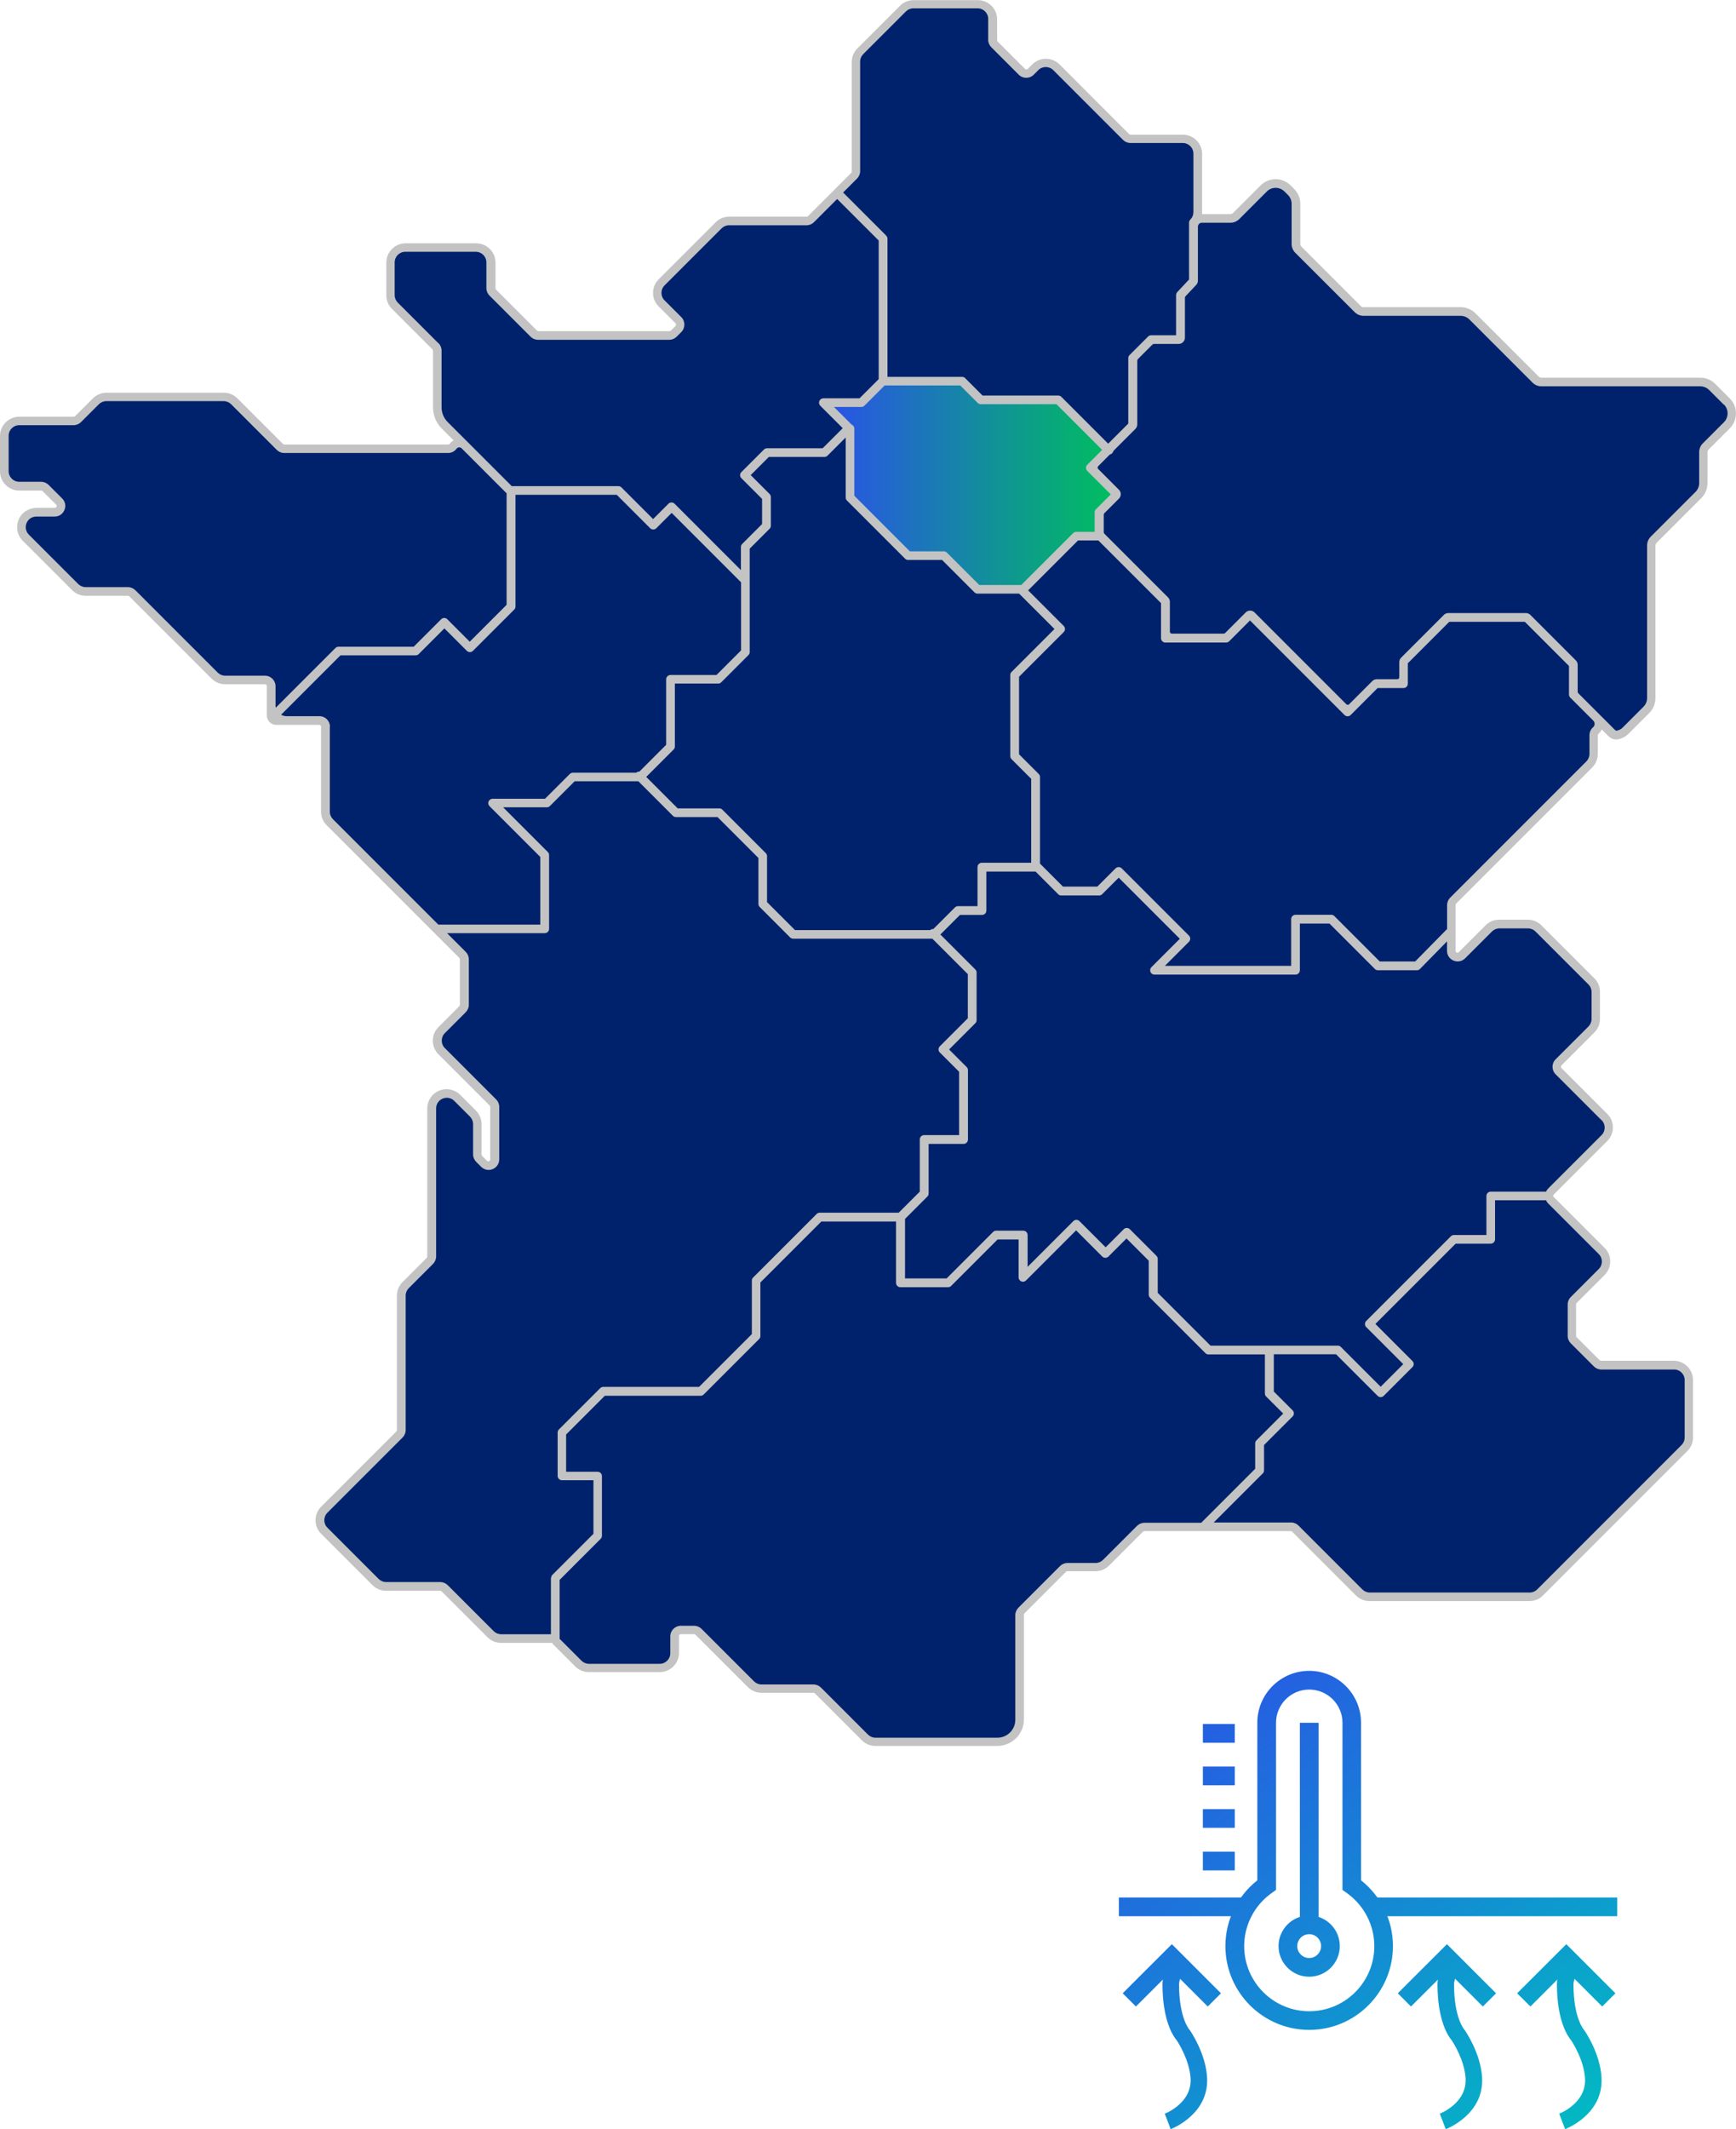
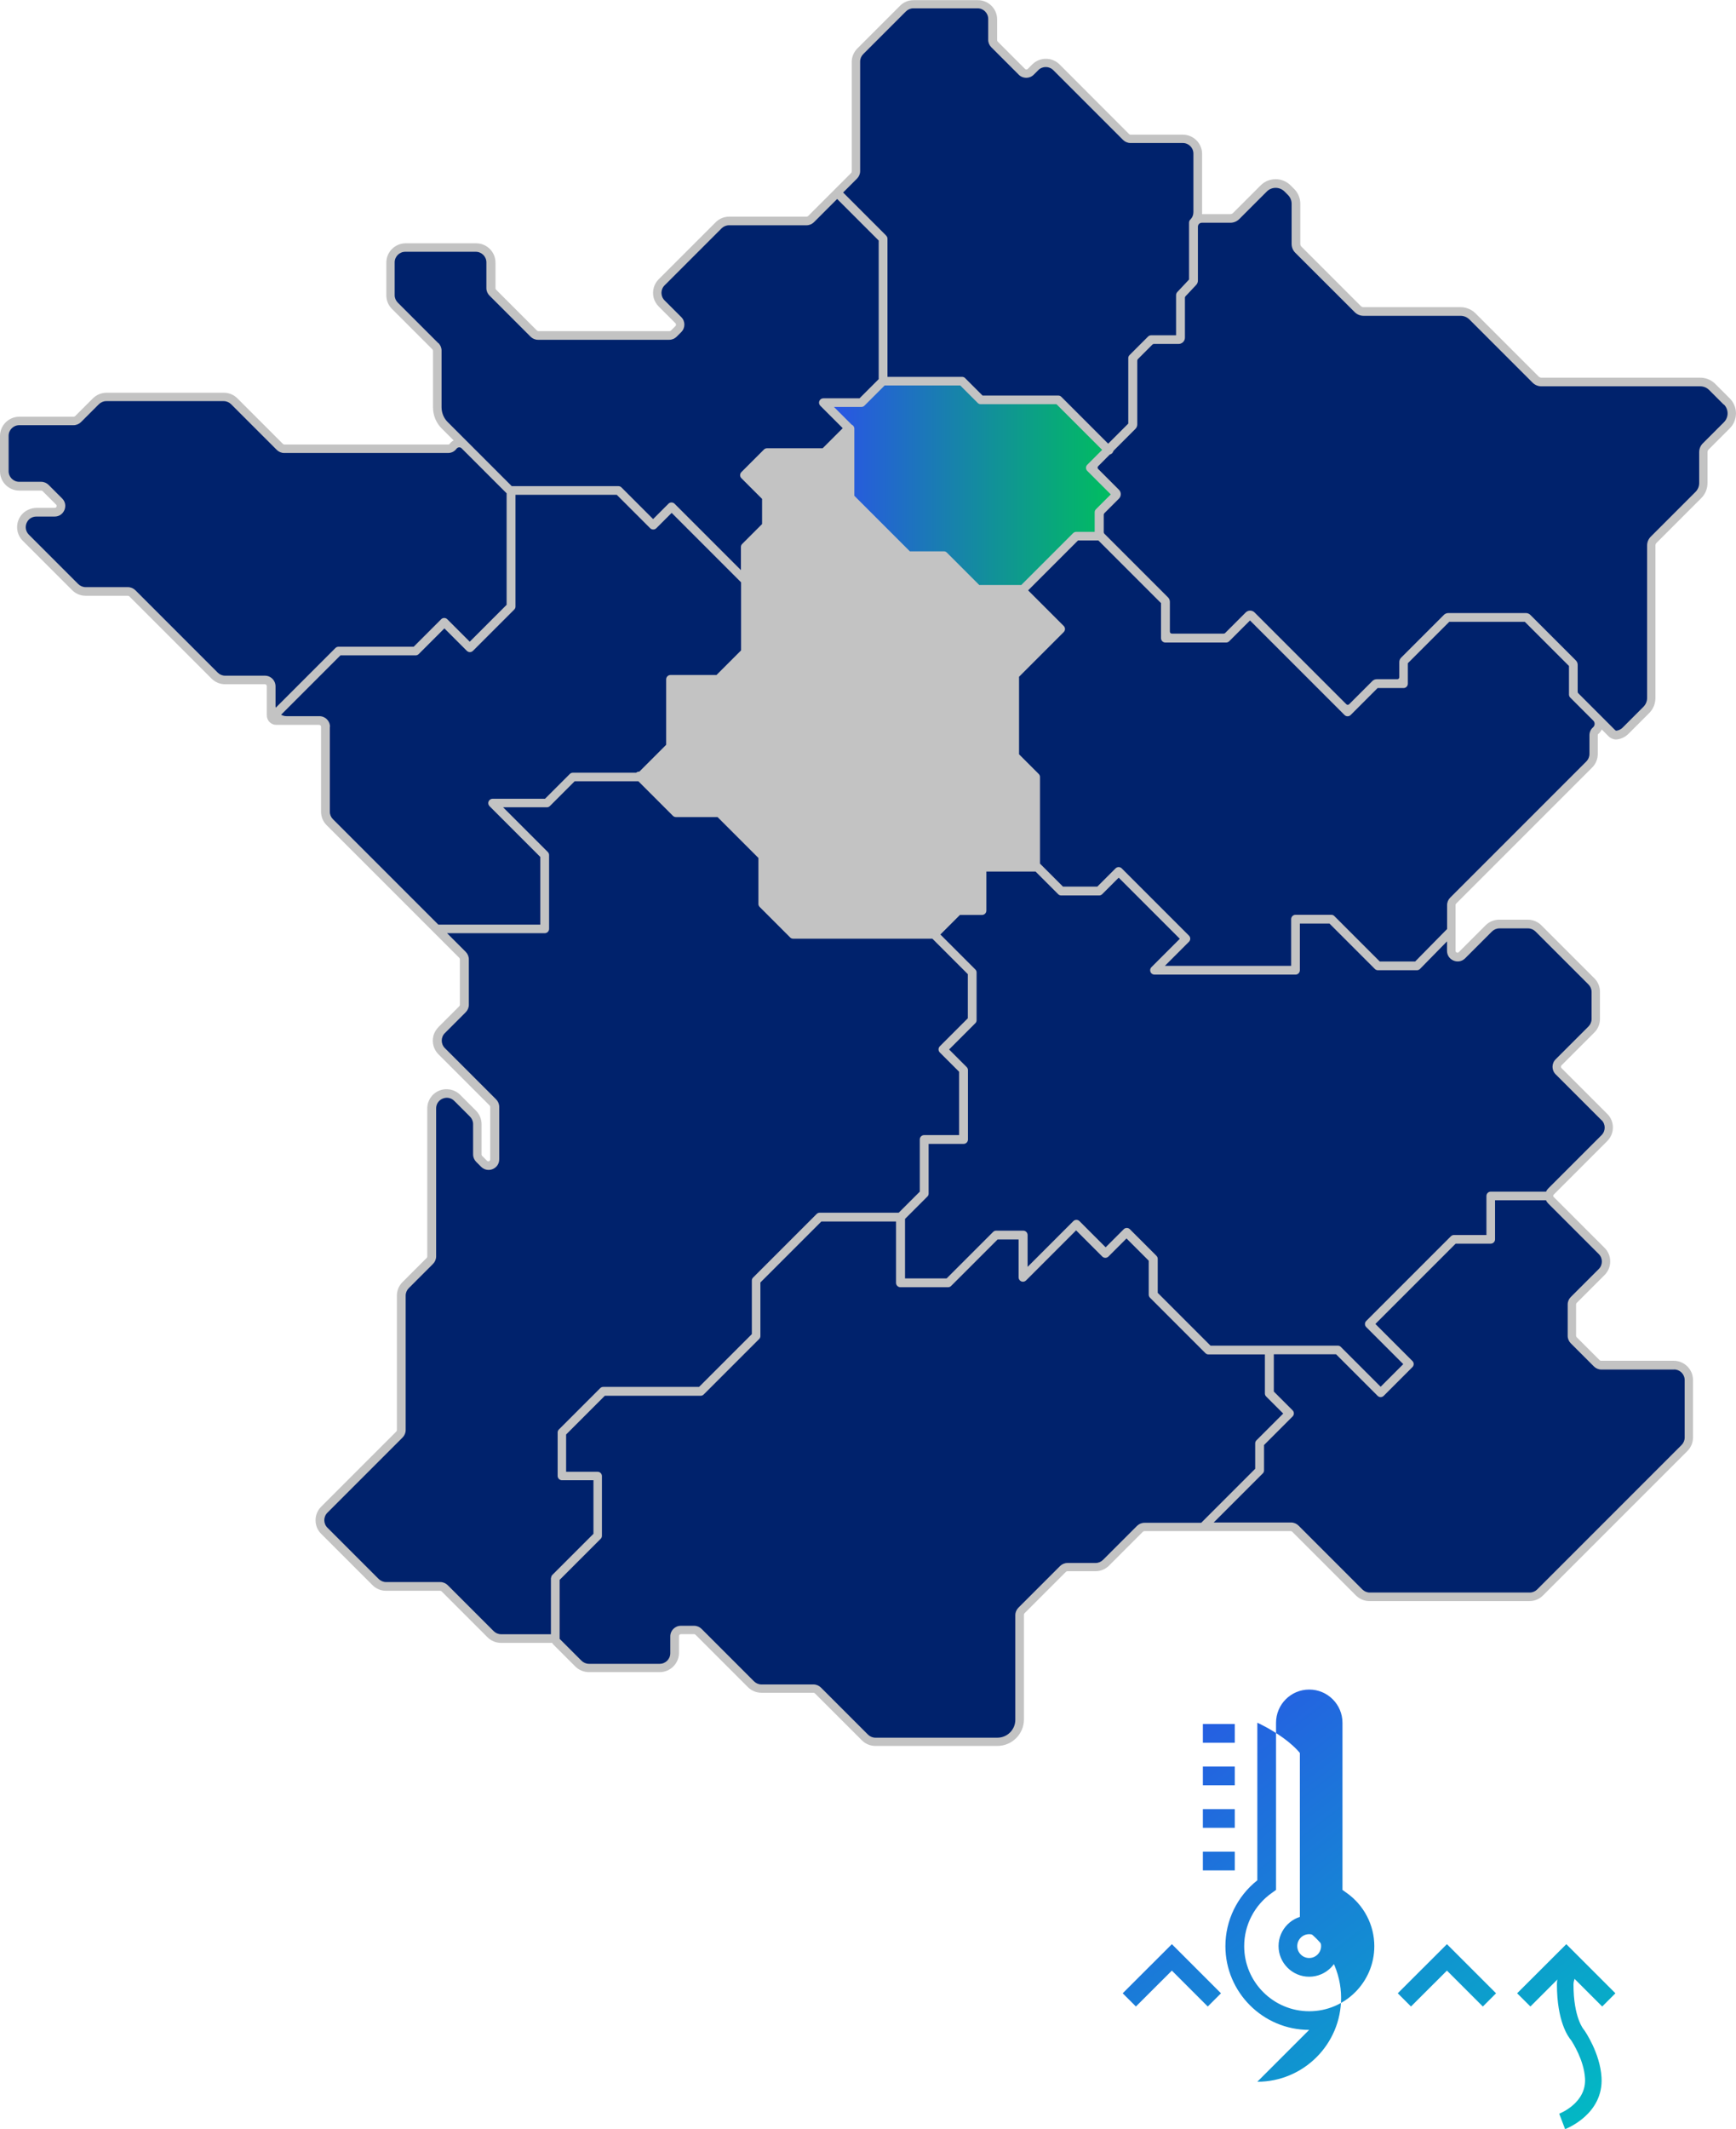
<svg xmlns="http://www.w3.org/2000/svg" xmlns:xlink="http://www.w3.org/1999/xlink" id="b" data-name="Calque 2" viewBox="0 0 227.32 278.71">
  <defs>
    <style>
      .t {
        fill: #00226c;
      }

      .t, .u, .v, .w, .x, .y, .z, .aa, .ab, .ac, .ad, .ae, .af, .ag, .ah, .ai, .aj, .ak {
        stroke-width: 0px;
      }

      .u {
        fill: url(#s);
      }

      .v {
        fill: url(#e);
      }

      .w {
        fill: url(#g);
      }

      .x {
        fill: url(#i);
      }

      .y {
        fill: url(#l);
      }

      .z {
        fill: url(#q);
      }

      .aa {
        fill: url(#n);
      }

      .ab {
        fill: url(#h);
      }

      .ac {
        fill: url(#j);
      }

      .ad {
        fill: url(#d);
      }

      .ae {
        fill: #c3c3c3;
      }

      .af {
        fill: url(#f);
      }

      .ag {
        fill: url(#m);
      }

      .ah {
        fill: url(#r);
      }

      .ai {
        fill: url(#k);
      }

      .aj {
        fill: url(#p);
      }

      .ak {
        fill: url(#o);
      }
    </style>
    <linearGradient id="d" data-name="Dégradé sans nom 148" x1="109.19" y1="63.52" x2="145.45" y2="63.52" gradientUnits="userSpaceOnUse">
      <stop offset="0" stop-color="#2955e5" />
      <stop offset="1" stop-color="#00bd60" />
    </linearGradient>
    <linearGradient id="e" data-name="Dégradé sans nom 252" x1="147.35" y1="223.35" x2="198.35" y2="289.85" gradientUnits="userSpaceOnUse">
      <stop offset="0" stop-color="#2955e5" />
      <stop offset="1" stop-color="#00bdc2" />
    </linearGradient>
    <linearGradient id="f" data-name="Dégradé sans nom 252" x1="155.08" y1="217.42" x2="206.08" y2="283.92" xlink:href="#e" />
    <linearGradient id="g" data-name="Dégradé sans nom 252" x1="152.75" y1="219.2" x2="203.75" y2="285.7" xlink:href="#e" />
    <linearGradient id="h" data-name="Dégradé sans nom 252" x1="155.72" y1="216.93" x2="206.72" y2="283.43" xlink:href="#e" />
    <linearGradient id="i" data-name="Dégradé sans nom 252" x1="145.28" y1="224.94" x2="196.28" y2="291.44" xlink:href="#e" />
    <linearGradient id="j" data-name="Dégradé sans nom 252" x1="147.96" y1="222.88" x2="198.96" y2="289.38" xlink:href="#e" />
    <linearGradient id="k" data-name="Dégradé sans nom 252" x1="150.65" y1="220.81" x2="201.65" y2="287.31" xlink:href="#e" />
    <linearGradient id="l" data-name="Dégradé sans nom 252" x1="153.34" y1="218.75" x2="204.34" y2="285.25" xlink:href="#e" />
    <linearGradient id="m" data-name="Dégradé sans nom 252" x1="164.92" y1="209.87" x2="215.92" y2="276.37" xlink:href="#e" />
    <linearGradient id="n" data-name="Dégradé sans nom 252" x1="139.24" y1="229.57" x2="190.24" y2="296.07" xlink:href="#e" />
    <linearGradient id="o" data-name="Dégradé sans nom 252" x1="152.47" y1="219.42" x2="203.47" y2="285.92" xlink:href="#e" />
    <linearGradient id="p" data-name="Dégradé sans nom 252" x1="165.56" y1="209.38" x2="216.56" y2="275.88" xlink:href="#e" />
    <linearGradient id="q" data-name="Dégradé sans nom 252" x1="162.31" y1="211.87" x2="213.31" y2="278.37" xlink:href="#e" />
    <linearGradient id="r" data-name="Dégradé sans nom 252" x1="133.04" y1="234.32" x2="184.04" y2="300.82" xlink:href="#e" />
    <linearGradient id="s" data-name="Dégradé sans nom 252" x1="129.79" y1="236.82" x2="180.79" y2="303.32" xlink:href="#e" />
  </defs>
  <g id="c" data-name="Calque 5">
    <path class="ae" d="M226.51,52.16l-1.91-1.91c-.52-.52-1.22-.81-1.96-.81h-20.8c-.13,0-.26-.05-.36-.15l-8.27-8.27c-.52-.52-1.22-.81-1.96-.81h-12.7c-.13,0-.26-.05-.36-.15l-7.77-7.77c-.09-.09-.15-.22-.15-.36v-5.24c0-.74-.29-1.45-.82-1.97l-.45-.45c-1.09-1.09-2.85-1.08-3.93,0l-3.61,3.61c-.1.1-.22.15-.36.15h-3.7c0-.08.01-.17.01-.25v-7.63c0-1.39-1.13-2.52-2.53-2.52h-6.84c-.07,0-.13-.03-.18-.07l-9.12-9.13c-.98-.98-2.58-.98-3.57,0l-.59.59c-.1.1-.26.1-.36,0l-3.58-3.58s-.07-.11-.07-.18v-2.72c0-1.39-1.13-2.52-2.53-2.52h-8.41c-.67,0-1.31.26-1.78.74l-5.58,5.58c-.48.48-.74,1.11-.74,1.78v14.34c0,.07-.03.13-.07.18l-1.82,1.82-.8.8-3.03,3.03s-.11.07-.18.07h-10.14c-.67,0-1.31.26-1.78.74l-7.46,7.46c-.61.61-.87,1.49-.67,2.37.11.47.37.9.72,1.24l2.15,2.15c.06.06.07.13.07.18s-.01.12-.07.18l-.6.6s-.11.07-.18.07h-17.17c-.07,0-.13-.03-.18-.07l-5.37-5.37s-.07-.11-.07-.18v-3.36c0-1.39-1.13-2.52-2.53-2.52h-9.23c-1.39,0-2.53,1.13-2.53,2.52v4.29c0,.67.26,1.31.74,1.78l5.3,5.3h0s.07.11.07.18v7.41c0,1.04.41,2.04,1.15,2.77l1.55,1.55s0,0,0,0c-.2.11-.38.26-.52.45-.06.08-.14.09-.2.09h-21.44c-.07,0-.13-.03-.18-.07l-5.97-5.97c-.48-.48-1.11-.74-1.78-.74h-15.36c-.67,0-1.31.27-1.79.74l-2.33,2.33s-.11.07-.18.07H2.53c-1.39,0-2.53,1.13-2.53,2.52v4.63c0,1.39,1.13,2.52,2.53,2.52h2.87c.07,0,.13.03.18.07l1.77,1.77c.08.08.1.17.05.27-.04.1-.12.15-.23.15h-2.33c-.84,0-1.66.38-2.14,1.07-.72,1.04-.57,2.39.28,3.24l6.46,6.46c.48.48,1.11.74,1.78.74h5.53c.07,0,.13.03.18.07l10.77,10.77c.48.48,1.11.74,1.78.74h5.21c.14,0,.25.11.25.25v3.83c0,.69.56,1.24,1.24,1.24h5.61c.14,0,.25.11.25.25v11.11c0,.67.26,1.31.74,1.78l13.8,13.8,1.14,1.14,2.43,2.43s.07.11.07.18v5.95c0,.07-.03.13-.07.18l-2.69,2.69c-.34.34-.61.77-.72,1.24-.2.88.06,1.76.67,2.37l6.71,6.71s.07.11.07.18v6.87c0,.11-.05.19-.15.23-.1.04-.19.02-.27-.05l-.64-.64s-.07-.11-.07-.18v-3.96c0-.67-.27-1.31-.74-1.79l-2.06-2.06c-.72-.72-1.8-.94-2.75-.55-.95.39-1.56,1.31-1.56,2.33v19.38c0,.07-.03.13-.07.18l-3.17,3.17c-.48.48-.74,1.11-.74,1.78v17.6c0,.07-.03.13-.07.18l-9.84,9.84c-.48.48-.74,1.11-.74,1.78s.26,1.31.74,1.78l6.71,6.71c.48.48,1.11.74,1.78.74h7.09c.07,0,.13.03.18.07l6.01,6.01c.48.48,1.11.74,1.78.74h6.49s.02,0,.04,0c.05,0,.1,0,.15-.02.05.09.11.18.18.25l2.86,2.86c.47.47,1.12.74,1.79.74h9.26c1.39,0,2.53-1.13,2.53-2.52v-2.2c0-.14.11-.25.25-.25h1.73c.07,0,.13.03.18.07l6.86,6.86c.48.48,1.11.74,1.78.74h6.81c.07,0,.13.03.18.07l6.15,6.15c.48.48,1.11.74,1.78.74h15.97c1.92,0,3.48-1.56,3.48-3.48v-13.7c0-.07.03-.13.07-.18l5.44-5.44s.11-.07.18-.07h3.68c.67,0,1.31-.26,1.78-.74l4.44-4.44s.11-.07.18-.07h19.17c.07,0,.13.03.18.07l8.35,8.35c.48.48,1.11.74,1.78.74h20.94c.67,0,1.31-.26,1.78-.74l18.9-18.9c.48-.48.74-1.11.74-1.78v-7.52c0-1.39-1.13-2.52-2.53-2.52h-9.51c-.07,0-.13-.03-.18-.07l-3.02-3.02s-.07-.11-.07-.18v-4.11c0-.07.03-.13.07-.18l3.66-3.66c.48-.48.74-1.11.74-1.78s-.26-1.31-.74-1.78l-6.64-6.64s-.04-.05-.05-.07c-.02-.04-.04-.07-.05-.1.02-.03.04-.07.05-.1.02-.03.03-.06.05-.08l6.99-6.99c.48-.48.74-1.11.74-1.78s-.26-1.31-.74-1.78l-5.99-5.99c-.06-.06-.07-.13-.07-.18s.01-.12.07-.18l4.3-4.3c.48-.48.74-1.11.74-1.78v-3.54c0-.67-.26-1.31-.74-1.78l-6.93-6.93c-.48-.48-1.11-.74-1.78-.74h-3.75c-.67,0-1.31.26-1.78.74l-3.51,3.51c-.08.08-.17.1-.27.05-.1-.04-.15-.12-.15-.23v-5.99c0-.07.03-.13.07-.18l17.81-17.81c.48-.48.74-1.11.74-1.78v-2.45c0-.08.02-.14.08-.18.19-.16.34-.36.44-.58,0,0,0,0,0,0l.9.9c.26.26.62.41.98.41.07,0,.14,0,.21-.02.53-.08,1.01-.33,1.39-.7l2.74-2.74c.52-.52.81-1.23.81-1.97v-19.95c0-.13.05-.26.15-.36l5.86-5.86c.52-.52.81-1.22.81-1.96v-4.04c0-.13.05-.26.15-.36l2.76-2.76c1.09-1.09,1.09-2.85,0-3.93Z" />
-     <path class="t" d="M104.08,121.75h17.72c.12-.1.27-.15.42-.14l2.82-2.82c.11-.11.25-.17.4-.17h2.56v-5.11c0-.31.25-.57.57-.57h6.46v-10.99l-2.57-2.57c-.11-.11-.17-.25-.17-.4v-10.62c0-.15.06-.3.17-.4l5.62-5.62-4.63-4.63h-5.45c-.15,0-.3-.06-.4-.17l-4.24-4.24h-4.45c-.15,0-.3-.06-.4-.17l-7.6-7.6c-.11-.11-.17-.25-.17-.4v-7.86l-2.37,2.37c-.11.11-.25.17-.4.17h-7.29l-2.38,2.38,2.47,2.47c.11.11.17.25.17.4v3.76c0,.15-.06.3-.17.4l-2.6,2.6v4.17s0,.04,0,.06c0,.03,0,.06,0,.08v9.23c0,.15-.06.3-.17.4l-3.55,3.55c-.11.11-.25.17-.4.17h-5.68v8.24c0,.15-.06.3-.17.4l-3.58,3.58,4.12,4.12h5.45c.15,0,.3.06.4.17l5.68,5.68c.11.11.17.25.17.4v6.02l3.64,3.64Z" />
    <path class="t" d="M57.41,44.91c.26.26.41.61.41.98v7.41c0,.74.29,1.45.82,1.97l8.37,8.37h13.97c.15,0,.3.06.4.17l4.14,4.14,2.01-2.01c.22-.22.58-.22.8,0l8.69,8.69v-3.03c0-.15.06-.3.17-.4l2.6-2.6v-3.29l-2.71-2.71c-.22-.22-.22-.58,0-.8l2.95-2.95c.11-.11.25-.17.4-.17h7.29l2.63-2.63-2.94-2.94c-.16-.16-.21-.41-.12-.62.09-.21.3-.35.52-.35h4.74l2.51-2.51v-18.14l-5.44-5.44-3.03,3.03c-.26.26-.61.41-.98.41h-10.15c-.37,0-.72.15-.98.41l-7.46,7.46c-.54.54-.54,1.42,0,1.96l2.19,2.19c.54.54.54,1.42,0,1.96l-.6.6c-.26.26-.61.41-.98.41h-17.18c-.37,0-.72-.15-.98-.41l-5.37-5.37c-.26-.26-.41-.61-.41-.98v-3.37c0-.77-.62-1.39-1.39-1.39h-9.23c-.77,0-1.39.62-1.39,1.39v4.29c0,.37.15.72.41.98l5.3,5.3Z" />
    <path class="t" d="M209.69,146.62l-5.99-5.99c-.54-.54-.54-1.42,0-1.96l4.3-4.3c.26-.26.41-.61.41-.98v-3.54c0-.37-.15-.72-.41-.98l-6.93-6.93c-.26-.26-.61-.41-.98-.41h-3.75c-.37,0-.72.15-.98.41l-3.51,3.51c-.87.87-2.37.25-2.37-.98v-1.24l-3.54,3.61c-.11.11-.25.17-.4.17h-5.11c-.15,0-.3-.06-.4-.17l-5.94-5.94h-3.88v6.11c0,.31-.25.57-.57.57h-18.47c-.23,0-.44-.14-.52-.35-.09-.21-.04-.46.12-.62l3.72-3.72-8-8-2.16,2.16c-.11.11-.25.17-.4.17h-4.97c-.15,0-.3-.06-.4-.17l-2.96-2.96h-6.44v5.11c0,.31-.25.57-.57.57h-2.89l-2.56,2.56,4.57,4.57c.11.11.17.25.17.4v6.25c0,.15-.06.3-.17.4l-3.43,3.43,2.3,2.3c.11.11.17.25.17.4v9.09c0,.31-.25.57-.57.57h-4.58v6.5c0,.15-.06.3-.17.4l-2.92,2.92v7.79h5.45l6.08-6.08c.11-.11.25-.17.4-.17h3.55c.31,0,.57.25.57.57v4.17l5.99-5.99c.22-.22.58-.22.8,0l3.43,3.43,2.37-2.37c.22-.22.58-.22.8,0l3.48,3.48c.11.11.17.25.17.4v4.45l6.91,6.91h16.67c.15,0,.3.06.4.17l5.21,5.21,2.96-2.96-4.85-4.85c-.22-.22-.22-.58,0-.8l11.08-11.08c.11-.11.25-.17.4-.17h4.26v-5.11c0-.31.25-.57.57-.57h7.24c.07-.15.16-.29.28-.41l6.99-6.99c.54-.54.54-1.42,0-1.96Z" />
    <path class="t" d="M143.81,70.75h-2.65l-6.53,6.53,4.66,4.66c.22.22.22.58,0,.8l-5.85,5.85v10.15l2.57,2.57c.11.11.17.25.17.4v11.34l3.01,3.01h4.5l2.39-2.39c.22-.22.58-.22.8,0l8.81,8.81c.22.22.22.58,0,.8l-3.15,3.15h16.53v-6.11c0-.31.25-.57.57-.57h4.69c.15,0,.3.06.4.17l5.94,5.94h4.64l4.18-4.25v-3.13c0-.37.15-.72.41-.98l17.82-17.82c.26-.26.41-.61.41-.98v-2.45c0-.44.19-.8.47-1.04.26-.23.28-.62.04-.87l-3.02-3.02c-.11-.11-.17-.25-.17-.4v-3.74l-5.78-5.78h-9.9l-5.42,5.42v2.68c0,.31-.25.57-.57.57h-3.39l-3.53,3.53c-.22.22-.58.22-.8,0l-12.38-12.38-2.72,2.72c-.11.11-.25.17-.4.17h-7.96c-.31,0-.57-.25-.57-.57v-4.59l-8.19-8.19Z" />
    <path class="t" d="M116.04,30.85c.11.11.17.25.17.4v18.08h9.77c.15,0,.3.06.4.17l2.28,2.28h9.92c.15,0,.3.06.4.17l6.13,6.13,2.63-2.63v-8.57c0-.15.06-.3.17-.4l2.42-2.42c.11-.11.25-.17.4-.17h3.27v-5.26c0-.14.06-.28.15-.39l1.55-1.65v-7.45c0-.11.03-.22.09-.31l.15-.17c.23-.25.33-.57.33-.91h0v-7.64c0-.77-.62-1.39-1.39-1.39h-6.85c-.37,0-.72-.15-.98-.41l-9.13-9.13c-.54-.54-1.42-.54-1.96,0l-.6.6c-.54.54-1.42.54-1.96,0l-3.59-3.59c-.26-.26-.41-.61-.41-.98v-2.73c0-.77-.62-1.39-1.39-1.39h-8.41c-.37,0-.72.15-.98.41l-5.58,5.58c-.26.26-.41.61-.41.98v14.34c0,.37-.15.72-.41.98l-1.82,1.82,5.61,5.61Z" />
    <path class="ad" d="M144.31,58.88l-5.97-5.97h-9.92c-.15,0-.3-.06-.4-.17l-2.28-2.28h-9.9l-2.64,2.64c-.11.11-.25.17-.4.17h-3.6l2.31,2.31c.21.08.36.29.36.53v8.79l7.27,7.27h4.45c.15,0,.3.06.4.17l4.24,4.24h5.5l6.79-6.79c.11-.11.25-.17.4-.17h2.42v-2.56c0-.15.06-.3.17-.4l1.94-1.94-3.08-3.08c-.22-.22-.22-.58,0-.8l1.94-1.94Z" />
    <path class="t" d="M43.19,95.15v11.11c0,.37.15.72.41.98l13.8,13.8h13.35v-8.86l-6.65-6.65c-.16-.16-.21-.41-.12-.62.09-.21.3-.35.52-.35h6.87l3.24-3.24c.11-.11.25-.17.4-.17h8.29c.12-.1.27-.15.42-.14l3.51-3.51v-8.57c0-.31.25-.57.57-.57h6.02l3.22-3.22v-8.91l-9.09-9.09-2.01,2.01c-.22.22-.58.22-.8,0l-4.38-4.38h-13.26v14.63c0,.15-.06.3-.17.4l-5.4,5.4c-.22.22-.58.22-.8,0l-2.94-2.94-3.36,3.36c-.11.11-.25.17-.4.17h-9.85l-7.77,7.77c.2.11.43.19.68.19h4.33c.77,0,1.39.62,1.39,1.39Z" />
    <path class="t" d="M219.2,179.28h-9.51c-.37,0-.72-.15-.98-.41l-3.02-3.02c-.26-.26-.41-.61-.41-.98v-4.11c0-.37.15-.72.41-.98l3.66-3.66c.54-.54.54-1.42,0-1.96l-6.63-6.63c-.12-.12-.21-.26-.28-.41h-6.67v5.11c0,.31-.25.57-.57.57h-4.59l-10.51,10.51,4.85,4.85c.22.22.22.58,0,.8l-3.76,3.76c-.11.11-.26.17-.4.17s-.29-.06-.4-.17l-5.44-5.44h-8.15v4.88l2.46,2.46c.22.22.22.58,0,.8l-3.74,3.74v3.32c0,.15-.06.3-.17.4l-6.42,6.42h10.13c.37,0,.72.15.98.41l8.35,8.35c.26.26.61.41.98.41h20.94c.37,0,.72-.15.98-.41l18.9-18.9c.26-.26.41-.61.41-.98v-7.52c0-.77-.62-1.39-1.39-1.39Z" />
    <path class="t" d="M36.08,89.82v2.55c0,.09,0,.18.03.27l7.81-7.81c.11-.11.25-.17.4-.17h9.85l3.6-3.6c.22-.22.58-.22.8,0l2.94,2.94,4.83-4.83v-14.59l-5.89-5.89c-.2-.2-.51-.16-.68.06-.24.33-.63.55-1.11.55h-21.44c-.37,0-.72-.15-.98-.41l-5.97-5.97c-.26-.26-.61-.41-.98-.41h-15.37c-.37,0-.72.15-.98.41l-2.33,2.33c-.26.26-.61.41-.98.41H2.52c-.77,0-1.39.62-1.39,1.39v4.63c0,.77.62,1.39,1.39,1.39h2.87c.37,0,.72.15.98.41l1.77,1.77c.87.87.25,2.37-.98,2.37h-2.4c-1.24,0-1.85,1.49-.98,2.37l6.46,6.46c.26.26.61.41.98.41h5.53c.37,0,.72.15.98.41l10.77,10.77c.26.26.61.41.98.41h5.21c.77,0,1.39.62,1.39,1.39Z" />
    <path class="t" d="M225.71,52.96l-1.91-1.91c-.31-.31-.73-.48-1.16-.48h-20.8c-.44,0-.85-.17-1.16-.48l-8.27-8.27c-.31-.31-.73-.48-1.16-.48h-12.7c-.44,0-.85-.17-1.16-.48l-7.78-7.77c-.31-.31-.48-.73-.48-1.16v-5.25c0-.44-.17-.85-.48-1.16l-.45-.45c-.64-.64-1.68-.64-2.32,0l-3.61,3.61c-.31.31-.73.48-1.16.48h-3.74c-.28,0-.5.22-.51.5v.31s0,6.76,0,6.76c0,.21-.08.41-.22.56l-1.41,1.5s-.07.11-.07.17v5.24c0,.45-.37.82-.82.82h-3.24c-.07,0-.13.03-.18.07l-1.93,1.93s-.07.11-.07.18v8.36c0,.22-.09.43-.24.58l-2.84,2.84s-.05.07-.07.12c-.03.08-.07.16-.14.23-.07.07-.15.11-.23.14-.04.01-.08.03-.12.07l-1.48,1.49c-.1.1-.1.26,0,.36l2.72,2.72c.32.32.32.84,0,1.16l-1.92,1.92s-.07.11-.07.18v2.3c0,.07.03.13.07.18l8.35,8.35c.15.15.24.36.24.58v3.9c0,.14.11.26.26.26h6.79c.07,0,.13-.03.18-.07l2.7-2.7c.32-.32.84-.32,1.16,0l12.02,12.02c.1.1.26.1.36,0l3.04-3.04c.15-.15.36-.24.58-.24h2.69c.14,0,.26-.11.26-.26v-1.98c0-.22.09-.43.24-.58l5.6-5.6c.15-.15.36-.24.58-.24h10.16c.22,0,.43.09.58.24l5.96,5.96c.15.15.24.36.24.58v3.53c0,.07.03.13.07.18l4.83,4.83c.06.06.13.09.21.07.28-.04.55-.17.76-.38l2.74-2.74c.31-.31.48-.73.48-1.16v-19.95c0-.44.17-.85.48-1.16l5.86-5.86c.31-.31.48-.73.48-1.16v-4.04c0-.44.17-.85.48-1.16l2.76-2.76c.64-.64.64-1.68,0-2.32Z" />
    <path class="t" d="M164.36,192.26v-3.32c0-.15.06-.3.17-.4l3.5-3.5-2.23-2.23c-.11-.11-.17-.25-.17-.4v-5.11h-7.39c-.15,0-.3-.06-.4-.17l-7.25-7.25c-.11-.11-.17-.25-.17-.4v-4.45l-2.91-2.91-2.37,2.37c-.22.22-.58.22-.8,0l-3.43-3.43-6.56,6.56c-.16.16-.41.21-.62.12-.21-.09-.35-.3-.35-.52v-4.97h-2.75l-6.08,6.08c-.11.11-.25.17-.4.17h-6.25c-.31,0-.57-.25-.57-.57v-8.03h-9.78l-7.98,7.98v7.01c0,.15-.06.3-.17.4l-7.25,7.25c-.11.11-.25.17-.4.17h-12.55l-5.07,5.07v4.88h4.12c.31,0,.57.25.57.57v7.81c0,.15-.06.3-.17.4l-5.37,5.37v7.72l2.86,2.86c.26.26.61.41.98.41h9.26c.77,0,1.39-.62,1.39-1.39v-2.2c0-.77.62-1.39,1.39-1.39h1.73c.37,0,.72.15.98.41l6.86,6.86c.26.26.61.41.98.41h6.81c.37,0,.72.15.98.41l6.15,6.15c.26.26.61.41.98.41h15.98c1.29,0,2.34-1.05,2.34-2.34v-13.7c0-.37.15-.72.41-.98l5.44-5.44c.26-.26.61-.41.98-.41h3.68c.37,0,.72-.15.98-.41l4.44-4.44c.26-.26.61-.41.98-.41h7.43l7.05-7.05Z" />
    <path class="t" d="M72.17,206.55c0-.15.06-.3.17-.4l5.37-5.37v-7.01h-4.12c-.31,0-.57-.25-.57-.57v-5.68c0-.15.06-.3.17-.4l5.4-5.4c.11-.11.25-.17.4-.17h12.55l6.91-6.91v-7.01c0-.15.06-.3.17-.4l8.31-8.31c.11-.11.25-.17.4-.17h10.35l2.76-2.76v-6.83c0-.31.25-.57.57-.57h4.58v-8.29l-2.53-2.53c-.22-.22-.22-.58,0-.8l3.67-3.67v-5.78l-4.64-4.64h-18.23c-.15,0-.3-.06-.4-.17l-3.98-3.98c-.11-.11-.17-.25-.17-.4v-6.02l-5.35-5.35h-5.45c-.15,0-.3-.06-.4-.17l-4.52-4.52h-8.34l-3.24,3.24c-.11.11-.25.17-.4.17h-5.73l5.85,5.85c.11.11.17.25.17.4v9.66c0,.31-.25.57-.57.57h-12.79l2.44,2.44c.26.26.41.61.41.98v5.95c0,.37-.15.72-.41.98l-2.73,2.73c-.54.54-.54,1.42,0,1.96l6.71,6.71c.26.26.41.61.41.98v6.87c0,1.24-1.49,1.85-2.37.98l-.64-.64c-.26-.26-.41-.61-.41-.98v-3.97c0-.37-.15-.72-.41-.98l-2.06-2.06c-.87-.87-2.37-.25-2.37.98v19.38c0,.37-.15.72-.41.98l-3.17,3.17c-.26.26-.41.61-.41.98v17.6c0,.37-.15.72-.41.98l-9.84,9.84c-.54.54-.54,1.42,0,1.96l6.71,6.71c.26.26.61.41.98.41h7.09c.37,0,.72.15.98.41l6.01,6.01c.26.26.61.41.98.41h6.52s0,0,0,0v-7.39Z" />
    <path class="v" d="M171.43,258.76c-2.21,0-4.01-1.8-4.01-4.01s1.8-4.01,4.01-4.01,4.01,1.8,4.01,4.01-1.8,4.01-4.01,4.01ZM171.43,253.19c-.86,0-1.56.7-1.56,1.56s.7,1.56,1.56,1.56,1.56-.7,1.56-1.56-.7-1.56-1.56-1.56Z" />
    <rect class="af" x="170.21" y="225.52" width="2.45" height="26.45" />
-     <path class="w" d="M171.43,265.72c-6.05,0-10.97-4.92-10.97-10.97,0-3.36,1.55-6.53,4.18-8.61v-20.63c0-3.75,3.05-6.79,6.79-6.79s6.79,3.05,6.79,6.79v20.63c2.63,2.08,4.18,5.25,4.18,8.61,0,6.05-4.92,10.97-10.97,10.97ZM171.43,221.17c-2.4,0-4.34,1.95-4.34,4.35v21.88l-.52.37c-2.29,1.6-3.65,4.21-3.65,6.99,0,4.7,3.82,8.52,8.52,8.52s8.52-3.82,8.52-8.52c0-2.78-1.37-5.39-3.65-6.99l-.52-.37v-21.88c0-2.4-1.95-4.35-4.35-4.35Z" />
+     <path class="w" d="M171.43,265.72c-6.05,0-10.97-4.92-10.97-10.97,0-3.36,1.55-6.53,4.18-8.61v-20.63s6.79,3.05,6.79,6.79v20.63c2.63,2.08,4.18,5.25,4.18,8.61,0,6.05-4.92,10.97-10.97,10.97ZM171.43,221.17c-2.4,0-4.34,1.95-4.34,4.35v21.88l-.52.37c-2.29,1.6-3.65,4.21-3.65,6.99,0,4.7,3.82,8.52,8.52,8.52s8.52-3.82,8.52-8.52c0-2.78-1.37-5.39-3.65-6.99l-.52-.37v-21.88c0-2.4-1.95-4.35-4.35-4.35Z" />
    <polygon class="ab" points="194.17 262.66 189.47 257.96 184.76 262.66 183.03 260.93 189.47 254.5 195.9 260.93 194.17 262.66" />
    <rect class="x" x="157.51" y="242.39" width="4.18" height="2.45" />
    <rect class="ac" x="157.51" y="236.82" width="4.18" height="2.45" />
    <rect class="ai" x="157.51" y="231.25" width="4.18" height="2.45" />
    <rect class="y" x="157.51" y="225.68" width="4.18" height="2.45" />
-     <rect class="ag" x="179.04" y="248.39" width="32.72" height="2.45" />
-     <rect class="aa" x="146.51" y="248.39" width="16.21" height="2.45" />
-     <path class="ak" d="M189.31,278.71l-.77-2.02.38,1.01-.39-1.01c.15-.06,3.57-1.42,3.38-4.63-.14-2.36-1.57-4.6-1.81-4.97-.41-.47-1.86-2.48-1.87-7.32,0-.83.28-1.5.5-2.04l.11-.27,2.02.79-.13.31c-.17.42-.34.81-.33,1.21,0,4.39,1.33,5.89,1.34,5.91l.1.13c.08.12,2.04,2.96,2.23,6.13.29,4.81-4.57,6.71-4.77,6.78Z" />
    <polygon class="aj" points="209.8 262.66 205.1 257.96 200.4 262.66 198.66 260.93 205.1 254.5 211.53 260.93 209.8 262.66" />
    <path class="z" d="M204.94,278.71l-.77-2.02c.15-.06,3.58-1.42,3.38-4.63-.14-2.35-1.57-4.6-1.81-4.97-.41-.47-1.86-2.48-1.87-7.32,0-.82.27-1.49.5-2.03l.11-.28,2.02.78-.13.32c-.17.42-.33.81-.33,1.2,0,4.39,1.33,5.89,1.34,5.91l.1.13c.08.12,2.04,2.96,2.23,6.13.29,4.81-4.57,6.71-4.77,6.78Z" />
    <polygon class="ah" points="158.15 262.66 153.45 257.96 148.74 262.66 147.01 260.93 153.45 254.5 159.88 260.93 158.15 262.66" />
-     <path class="u" d="M153.29,278.71l-.77-2.02c.15-.06,3.58-1.42,3.38-4.63-.14-2.35-1.57-4.6-1.81-4.97-.41-.47-1.86-2.48-1.87-7.32,0-.82.27-1.49.5-2.03l.11-.28,2.02.78-.13.32c-.17.42-.33.81-.33,1.2,0,4.39,1.33,5.89,1.34,5.91l.1.13c.08.12,2.04,2.96,2.23,6.13.29,4.81-4.57,6.71-4.77,6.78Z" />
  </g>
</svg>